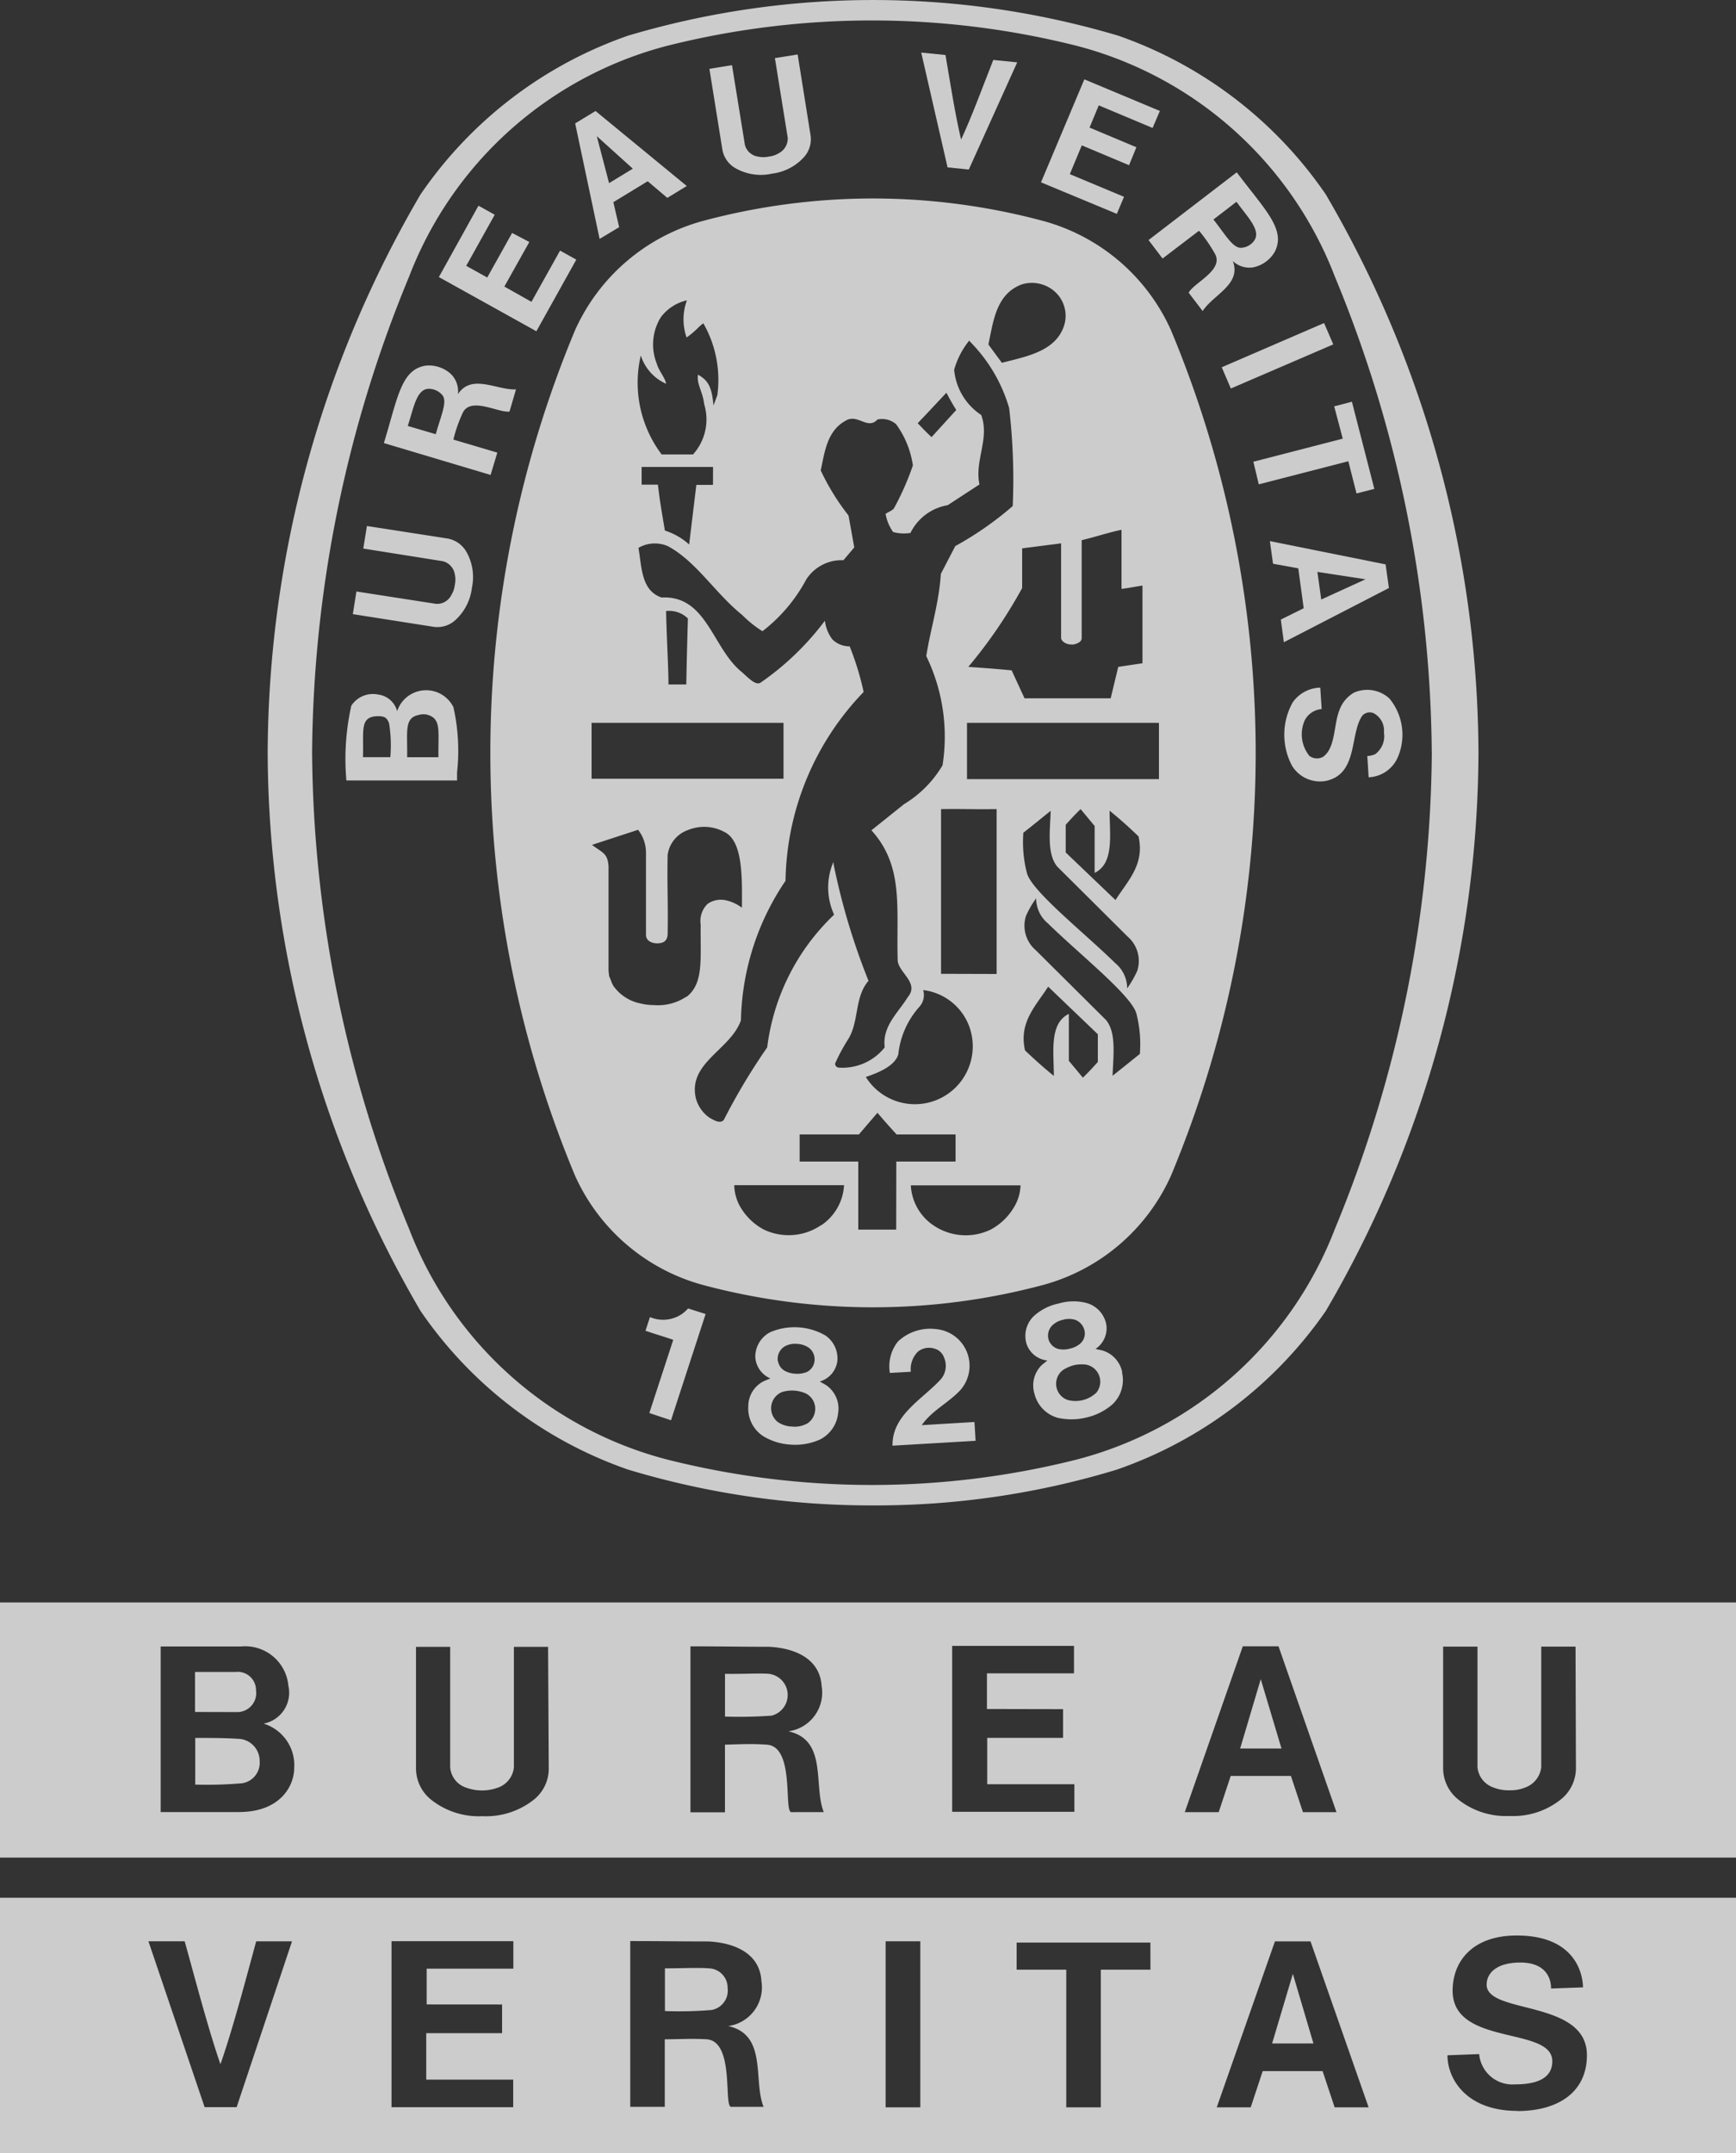
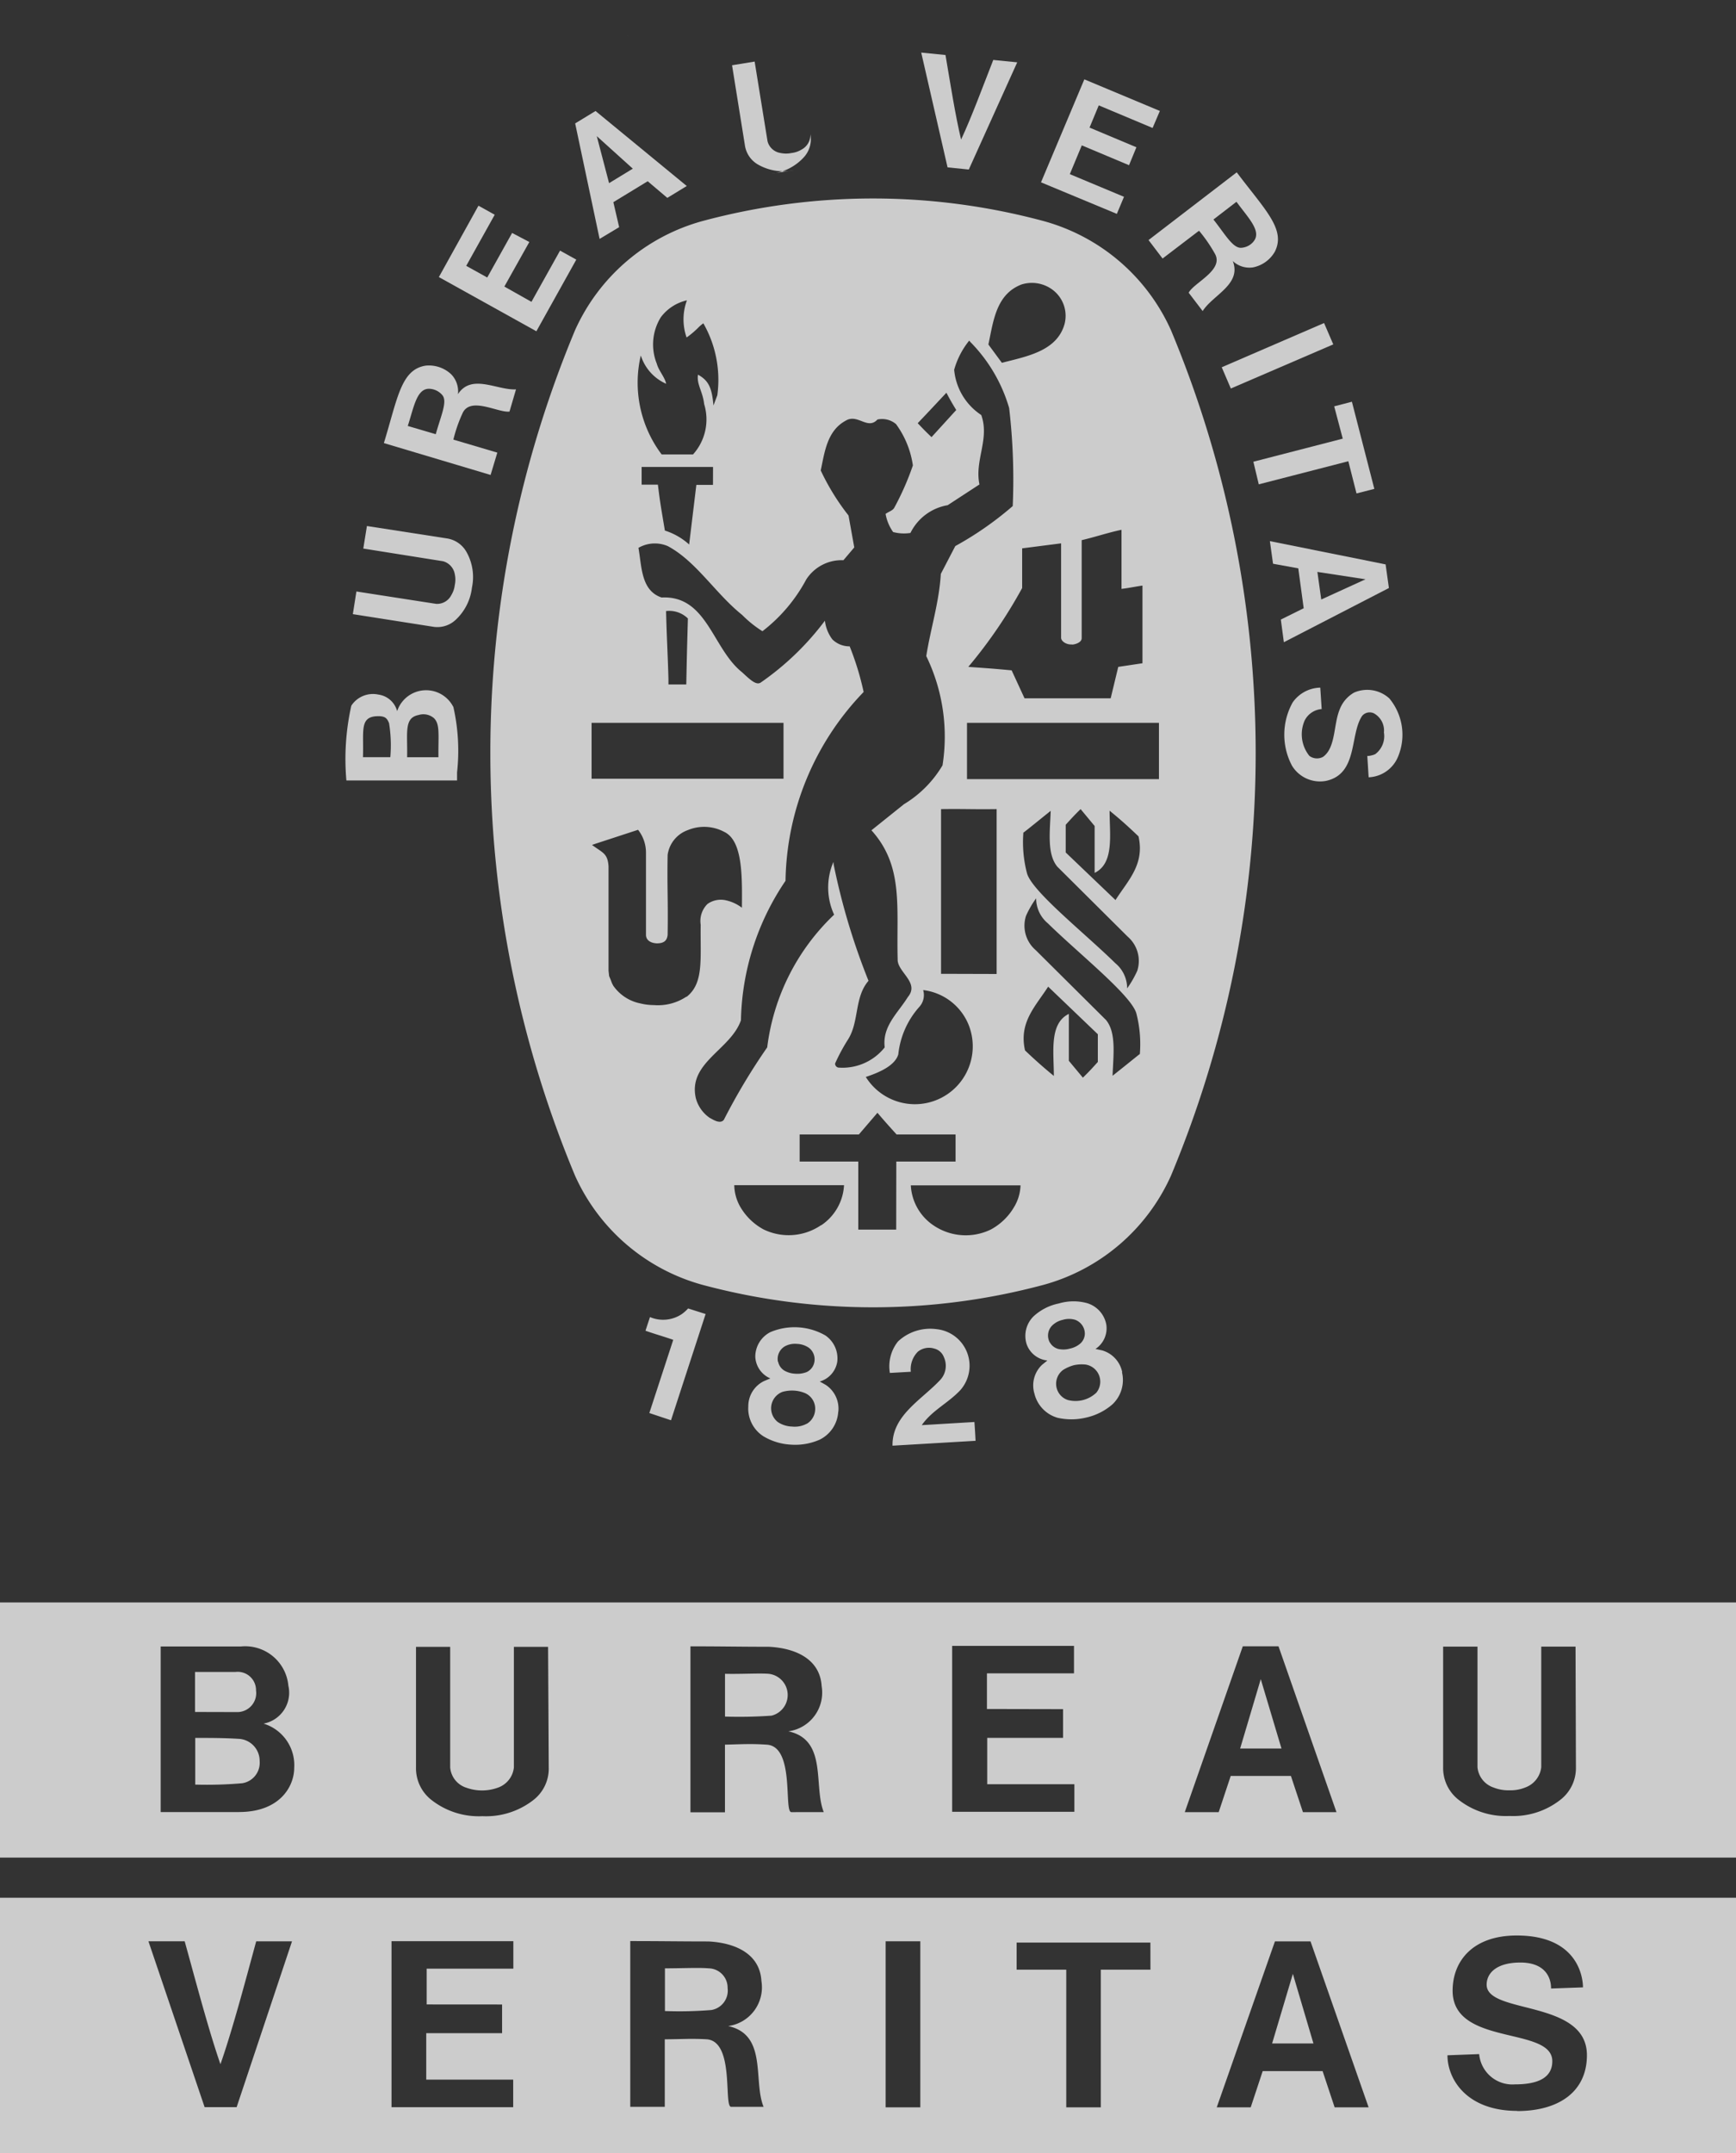
<svg xmlns="http://www.w3.org/2000/svg" width="32.045" height="39.723" viewBox="0 0 32.045 39.723">
  <rect x="0" y="0" width="32.045" height="39.723" fill="#333333" stroke="none" />
  <defs>
    <clipPath id="a">
      <path data-name="Rectangle 295" fill="#fff" d="M0 0h32.045v39.723H0z" />
    </clipPath>
  </defs>
  <g data-name="Groupe 664" opacity=".75">
    <g data-name="Groupe 285" clip-path="url(#a)" fill="#fff">
      <path data-name="Tracé 597" d="M11.591.659c.053-.018-.054.017 0 0" />
-       <path data-name="Tracé 598" d="M11.59.654" />
-       <path data-name="Tracé 599" d="M26.429 13.887a23.376 23.376 0 0 0-1.788-8.782 6.991 6.991 0 0 0-4.767-4.26 15.511 15.511 0 0 0-7.558 0 6.984 6.984 0 0 0-4.765 4.26 23.353 23.353 0 0 0-1.79 8.782 23.364 23.364 0 0 0 1.79 8.784 6.982 6.982 0 0 0 4.765 4.258 15.464 15.464 0 0 0 7.558 0 6.989 6.989 0 0 0 4.768-4.258 23.387 23.387 0 0 0 1.788-8.784M16.117 27.775h-.034a15.545 15.545 0 0 1-4.493-.662 7.7 7.7 0 0 1-3.828-2.927 20.513 20.513 0 0 1-2.821-10.292v-.012A20.524 20.524 0 0 1 7.762 3.588 7.707 7.707 0 0 1 11.59.659a15.886 15.886 0 0 1 9.054 0 7.72 7.72 0 0 1 3.83 2.93 20.529 20.529 0 0 1 2.817 10.293v.012a20.518 20.518 0 0 1-2.817 10.292 7.793 7.793 0 0 1-3.862 2.93 15.273 15.273 0 0 1-4.462.659" />
      <path data-name="Tracé 600" d="M17.654 7.564a2.881 2.881 0 0 1-.183-.319" />
      <path data-name="Tracé 601" d="M16.475 26.673c-.01-.562.54-.846.886-1.219a.382.382 0 0 0 .062-.415.255.255 0 0 0-.179-.158.328.328 0 0 0-.3.057.455.455 0 0 0-.131.371l-.387.022a.736.736 0 0 1 .15-.581.87.87 0 0 1 .712-.227.679.679 0 0 1 .439 1.125c-.227.242-.523.374-.712.646l.972-.058c.008.119.016.237.021.347" />
      <path data-name="Tracé 602" d="m13.026 24.244-.007.018-.633 1.942-.4-.133.434-1.328.007-.023c-.162-.057-.356-.112-.512-.168l.083-.252a.618.618 0 0 0 .593-.059.734.734 0 0 0 .111-.1" />
      <path data-name="Tracé 603" d="M20.23 25.702a.558.558 0 0 1-.519.128.313.313 0 0 1-.2-.2.317.317 0 0 1 .112-.354.746.746 0 0 1 .2-.088.68.68 0 0 1 .215-.012.32.32 0 0 1 .19.53m-.849-.936a.264.264 0 0 1 .039-.31.406.406 0 0 1 .2-.109.4.4 0 0 1 .23 0 .273.273 0 0 1 .177.258.249.249 0 0 1-.083.179.434.434 0 0 1-.193.094.445.445 0 0 1-.211.007.255.255 0 0 1-.159-.122m1.337.554a.526.526 0 0 0-.371-.406l-.123-.027a.457.457 0 0 0 .2-.445.508.508 0 0 0-.356-.4.952.952 0 0 0-.521.006.97.97 0 0 0-.466.237.506.506 0 0 0-.128.515.454.454 0 0 0 .383.3l-.1.081a.524.524 0 0 0-.139.532.613.613 0 0 0 .43.445 1.156 1.156 0 0 0 .534-.007 1.1 1.1 0 0 0 .477-.243.616.616 0 0 0 .174-.594" />
      <path data-name="Tracé 604" d="M14.891 26.268a.468.468 0 0 1-.271.052.5.5 0 0 1-.262-.083.323.323 0 0 1 .089-.558.657.657 0 0 1 .213-.022.613.613 0 0 1 .209.05.314.314 0 0 1 .176.327.317.317 0 0 1-.154.236m-.531-1.146a.269.269 0 0 1 .129-.285.39.39 0 0 1 .223-.044.41.41 0 0 1 .218.071.268.268 0 0 1 .093.3.252.252 0 0 1-.133.149.468.468 0 0 1-.211.03.441.441 0 0 1-.2-.057.249.249 0 0 1-.115-.163m1.11.926a.524.524 0 0 0-.232-.5l-.11-.062a.454.454 0 0 0 .323-.365.512.512 0 0 0-.221-.486 1.145 1.145 0 0 0-1.014-.06.509.509 0 0 0-.278.454.457.457 0 0 0 .278.4l-.117.049a.515.515 0 0 0-.29.466.608.608 0 0 0 .278.552 1.1 1.1 0 0 0 .512.155 1.116 1.116 0 0 0 .527-.092.614.614 0 0 0 .343-.515" />
      <path data-name="Tracé 605" d="m24.611 6.354-1.891.814-.168-.392 1.889-.816" />
      <path data-name="Tracé 606" d="M17.491 3.088 17.005.97l.448.045c.089.524.182 1.119.288 1.56.193-.412.4-.975.594-1.469l.442.044-.894 1.978" />
      <path data-name="Tracé 607" d="m9.453 4.298-.459.822-.388-.215.526-.943-.3-.167-.731 1.317 1.8 1 .737-1.322-.3-.166-.528.945-.5-.282.461-.822" />
      <path data-name="Tracé 608" d="M8.092 13.971h-.577c.01-.456-.061-.726.211-.779a.3.3 0 0 1 .282.056c.117.112.081.3.085.722m-.887 0H6.7c.016-.47-.061-.723.227-.754.171-.013.216.025.255.129a2.555 2.555 0 0 1 .023.625m1.16-.932a.563.563 0 0 0-1.034.083.416.416 0 0 0-.346-.306.477.477 0 0 0-.5.205 4.494 4.494 0 0 0-.091 1.38h2.043v-.149a3.654 3.654 0 0 0-.069-1.211" />
      <path data-name="Tracé 609" d="m24.628 7.497.327-.085.414 1.608-.329.084-.151-.594-1.653.426-.1-.417 1.65-.426" />
-       <path data-name="Tracé 610" d="M14.247 3.204a.949.949 0 0 0 .589-.3.492.492 0 0 0 .123-.427l-.235-1.472-.42.067.237 1.471a.307.307 0 0 1-.162.282.453.453 0 0 1-.187.064.479.479 0 0 1-.2 0 .293.293 0 0 1-.242-.217l-.238-1.47-.417.068.236 1.469a.492.492 0 0 0 .252.368.947.947 0 0 0 .653.1" />
+       <path data-name="Tracé 610" d="M14.247 3.204a.949.949 0 0 0 .589-.3.492.492 0 0 0 .123-.427a.307.307 0 0 1-.162.282.453.453 0 0 1-.187.064.479.479 0 0 1-.2 0 .293.293 0 0 1-.242-.217l-.238-1.47-.417.068.236 1.469a.492.492 0 0 0 .252.368.947.947 0 0 0 .653.1" />
      <path data-name="Tracé 611" d="m24.389 11.061-.071-.509.888.136Zm1.188-.648-2.136-.429.058.417.466.085.1.736-.422.209.056.418 1.939-1" />
      <path data-name="Tracé 612" d="m25.268 13.947.038-.007.046-.012.034-.014a.414.414 0 0 0 .16-.4.361.361 0 0 0-.189-.355.182.182 0 0 0-.213.049c-.233.344-.071 1.072-.669 1.2a.606.606 0 0 1-.625-.279 1.223 1.223 0 0 1 .012-1.17.639.639 0 0 1 .509-.272l.026.395a.386.386 0 0 0-.313.209.633.633 0 0 0 .086.655.233.233 0 0 0 .252.018c.239-.171.19-.6.31-.881a.6.6 0 0 1 .264-.305.606.606 0 0 1 .651.109 1.05 1.05 0 0 1 .16 1.073.613.613 0 0 1-.543.381l-.025-.393" />
      <path data-name="Tracé 613" d="M8.712 10.839a.941.941 0 0 0-.1-.653.5.5 0 0 0-.369-.253l-1.47-.228-.067.416 1.472.234a.3.3 0 0 1 .217.239.472.472 0 0 1 0 .2.457.457 0 0 1-.065.187.293.293 0 0 1-.281.16l-1.47-.228-.066.418 1.472.231a.493.493 0 0 0 .426-.126.958.958 0 0 0 .3-.59" />
      <path data-name="Tracé 614" d="m11.243 3.379-.227-.867.665.6Zm-.25-1.331-.376.229.451 2.131.361-.217-.107-.461.634-.386.362.307.359-.219" />
      <path data-name="Tracé 615" d="m20.977 2.717-.865-.363.17-.41.994.417.134-.314-1.394-.583-.8 1.9 1.4.582.132-.315-1-.418.221-.531.872.366" />
      <path data-name="Tracé 616" d="m8.044 8.011-.517-.152c.115-.351.165-.705.411-.685a.33.33 0 0 1 .227.116c.1.118-.028.382-.121.721m.409-.736a.452.452 0 0 0-.125-.37.6.6 0 0 0-.469-.159c-.458.07-.519.6-.773 1.429l1.97.588.124-.412-.78-.231-.031-.009a2.64 2.64 0 0 1 .167-.482c.141-.325.663-.007.869-.036l.12-.409c-.351.019-.823-.3-1.074.092" />
      <path data-name="Tracé 617" d="M23.137 4.459a.32.32 0 0 1-.226.113c-.155.008-.294-.247-.512-.522l.425-.327c.219.3.475.547.312.736m-.309-1.278-1.626 1.248.259.341.645-.492.029-.02a2.725 2.725 0 0 1 .289.418c.181.306-.387.539-.481.725l.258.338c.191-.3.723-.492.556-.923a.445.445 0 0 0 .375.117.6.6 0 0 0 .4-.287c.211-.412-.177-.77-.7-1.464" />
      <path data-name="Tracé 618" d="M21.393 14.375H17.85v-1.038h3.543Zm-.356 5.073c-.164.131-.3.242-.5.4.015-.394.07-.794-.12-1.028l-1.3-1.291a.594.594 0 0 1-.178-.631 1.785 1.785 0 0 1 .187-.324.6.6 0 0 0 .217.462c.57.559 1.555 1.339 1.635 1.669a2.257 2.257 0 0 1 .062.748m-.775.14c-.11.121-.148.165-.276.29l-.259-.311v-.866c-.365.179-.277.7-.277 1.145a8.923 8.923 0 0 1-.532-.471c-.117-.517.192-.811.427-1.176l.917.878Zm.218-4.635c.217.178.327.277.533.473.117.518-.193.811-.425 1.175l-.919-.878v-.511c.109-.12.148-.164.275-.289l.259.312v.865c.365-.178.276-.7.276-1.145m-1.587.4c.166-.129.3-.241.5-.4-.015.394-.069.794.12 1.028l1.3 1.292a.594.594 0 0 1 .178.631 1.925 1.925 0 0 1-.187.325.6.6 0 0 0-.217-.464c-.569-.559-1.555-1.337-1.634-1.669a2.264 2.264 0 0 1-.064-.747m-.164 6.9a1.1 1.1 0 0 1-.438.429 1.059 1.059 0 0 1-1.058-.077.948.948 0 0 1-.418-.738h2.025a.829.829 0 0 1-.111.387m-2.184.429h-.7v-1.255h-1.082v-.5h1.093l.343-.4c.166.194.18.208.353.4h1.089v.5h-1.094Zm-1.389-.08a1.061 1.061 0 0 1-1.059.077 1.1 1.1 0 0 1-.437-.429.828.828 0 0 1-.104-.387h2.026a.949.949 0 0 1-.419.738m2.21-4.638v-3.039c.435-.006.574.006 1.026 0v3.042Zm-.33.3a1.04 1.04 0 0 1 .833.627 1.068 1.068 0 0 1-1.892.976c.222-.074.538-.2.6-.418a1.56 1.56 0 0 1 .386-.873.324.324 0 0 0 .073-.312m-3.931 2.364a.64.64 0 0 1-.267-.375c-.143-.654.646-.888.834-1.432a4.745 4.745 0 0 1 .823-2.573 5.125 5.125 0 0 1 1.442-3.484 5.222 5.222 0 0 0-.258-.842.446.446 0 0 1-.32-.129.709.709 0 0 1-.137-.344 5.111 5.111 0 0 1-1.189 1.144c-.083.047-.187-.051-.338-.191-.552-.437-.646-1.424-1.488-1.381-.383-.128-.365-.579-.427-.916a.606.606 0 0 1 .542-.032c.526.281.877.873 1.373 1.27a2.074 2.074 0 0 0 .374.3 2.963 2.963 0 0 0 .808-.954.777.777 0 0 1 .687-.356l.2-.236-.106-.589a4.281 4.281 0 0 1-.513-.831c.072-.337.116-.73.458-.917.223-.139.405.177.589-.023a.4.4 0 0 1 .343.085 1.7 1.7 0 0 1 .311.762 5.09 5.09 0 0 1-.343.78c-.029.055-.108.074-.161.115a.835.835 0 0 0 .139.334.779.779 0 0 0 .32.017.94.94 0 0 1 .687-.512l.587-.383c-.094-.446.192-.837.033-1.281a1.119 1.119 0 0 1-.5-.835 1.5 1.5 0 0 1 .278-.538l.019.024a2.883 2.883 0 0 1 .718 1.22 11.364 11.364 0 0 1 .066 1.809 6.119 6.119 0 0 1-1.06.738l-.267.513c-.032.529-.188 1.005-.269 1.517a3.4 3.4 0 0 1 .3 2.016 2.069 2.069 0 0 1-.712.717l-.6.481c.6.665.458 1.419.484 2.383-.006.233.411.427.189.692-.186.3-.476.539-.428.93a.994.994 0 0 1-.837.374.074.074 0 0 1-.079-.076 3.481 3.481 0 0 1 .234-.436c.215-.329.117-.784.383-1.09a12.328 12.328 0 0 1-.643-2.144l-.005-.049a1.2 1.2 0 0 0 .013.973 4.065 4.065 0 0 0-1.235 2.448 11.553 11.553 0 0 0-.8 1.336c-.062.08-.181.01-.253-.032m-.438-2.24a.947.947 0 0 1-.6.156 1.061 1.061 0 0 1-.251-.031.8.8 0 0 1-.5-.327l-.025-.049-.023-.062-.028-.066-.011-.1v-1.926c-.017-.242-.108-.247-.305-.394l.07-.024.78-.255a.679.679 0 0 1 .146.436v1.5c0 .1.083.153.2.159.133 0 .188-.05.2-.156.01-.674-.011-.863 0-1.476a.568.568 0 0 1 .374-.458.787.787 0 0 1 .67.033c.348.164.331.844.327 1.4a.751.751 0 0 0-.294-.137.424.424 0 0 0-.341.067.441.441 0 0 0-.126.383c-.009.638.061 1.077-.259 1.33m-.377-7.117a.491.491 0 0 1 .4.137c-.017.6-.017.59-.03 1.217h-.329v-.1c-.013-.475-.033-.786-.044-1.255m-1.375 2.064h3.543v1.03H10.92Zm2.241-4.391h-.307l-.133 1.1a1.212 1.212 0 0 0-.448-.257c-.078-.469-.086-.5-.129-.847h-.3v-.327h1.318ZM11.83 6.562a.85.85 0 0 0 .467.519c-.027-.127-.138-.24-.174-.373a.952.952 0 0 1 .076-.856.831.831 0 0 1 .481-.311 1.013 1.013 0 0 0-.006.686 1.644 1.644 0 0 0 .226-.193.734.734 0 0 1 .083-.069 2.1 2.1 0 0 1 .258 1.328l-.071.188c-.028-.308-.079-.456-.286-.568-.027.179.088.308.114.542a.964.964 0 0 1-.206.93h-.578a2.2 2.2 0 0 1-.387-1.82m5.642.68.182.32-.456.5c-.123-.118-.133-.129-.255-.257.235-.246.257-.272.529-.561m1.393-2a.638.638 0 0 1 .575.105.6.6 0 0 1 .213.629c-.142.5-.7.594-1.156.713l-.249-.338c.092-.431.141-.93.616-1.109m.936 6.645c.029 0 .167-.029.17-.115V9.966c.249-.058.5-.143.735-.191v1.09c.143-.017.213-.035.387-.061v1.433l-.447.067-.14.58h-1.59l-.238-.516c-.386-.036-.413-.036-.8-.064a8.848 8.848 0 0 0 .994-1.455v-.732l.719-.092v1.742c0 .061.089.123.178.123Zm1.818-5.8a3.628 3.628 0 0 0-2.35-2.013 12.135 12.135 0 0 0-3.133-.417h-.034a12.139 12.139 0 0 0-3.133.417 3.633 3.633 0 0 0-2.35 2.013 20.235 20.235 0 0 0 0 15.6 3.634 3.634 0 0 0 2.35 2.013 12.173 12.173 0 0 0 3.133.415h.034a12.169 12.169 0 0 0 3.133-.415 3.629 3.629 0 0 0 2.35-2.013 20.237 20.237 0 0 0 0-15.6" />
      <path data-name="Tracé 619" d="M4.368 31.588a.35.35 0 0 0 .358-.4.338.338 0 0 0-.381-.34H3.6v.738Zm.044.494c-.3-.019-.583-.017-.808-.017v.861a7.548 7.548 0 0 0 .867-.025.382.382 0 0 0 .322-.41.407.407 0 0 0-.379-.409m18.858-1.1-.38 1.278h.763l-.382-1.278Zm-9.082-.1c-.18-.014-.507.007-.807 0v.789a8.321 8.321 0 0 0 .859-.017.393.393 0 0 0-.052-.772m14.9 1.723a.738.738 0 0 1-.285.6 1.409 1.409 0 0 1-.937.3h-.008a1.413 1.413 0 0 1-.937-.3.74.74 0 0 1-.284-.6V30.38h.634v2.225a.438.438 0 0 0 .3.376.734.734 0 0 0 .29.05.718.718 0 0 0 .287-.05.451.451 0 0 0 .3-.376V30.38h.633Zm-5.039.829-.222-.668h-1.111l-.222.668h-.626l1.071-3.06h.659l1.07 3.06Zm-4.428-1.9v.53h-1.4v.855h1.609v.509h-2.256v-3.061h2.249v.506h-1.607v.658Zm-5.015 1.9c-.145 0 .07-1.214-.455-1.245-.294-.02-.479-.007-.771 0v1.248h-.637v-3.062c.585 0 .921.008 1.446.008.473.023.944.213.976.727a.721.721 0 0 1-.615.833c.729.157.459 1.008.654 1.491Zm-4.479-.825a.732.732 0 0 1-.281.6 1.422 1.422 0 0 1-.937.3H8.9a1.415 1.415 0 0 1-.936-.3.74.74 0 0 1-.285-.6v-2.224h.631v2.224a.429.429 0 0 0 .3.375.857.857 0 0 0 .576 0 .444.444 0 0 0 .3-.375v-2.224h.631Zm-5.712.824H2.966v-3.055h1.478a.8.8 0 0 1 .879.723.58.58 0 0 1-.458.7.8.8 0 0 1 .566.814c0 .347-.267.817-1.019.817M0 34.273h32.045v-4.708H0Z" />
      <path data-name="Tracé 620" d="M28.007 38.946c-.93 0-1.288-.581-1.288-1.026l.585-.022a.615.615 0 0 0 .656.559c.329 0 .694-.069.694-.428 0-.65-1.84-.269-1.84-1.3 0-.549.374-1.019 1.183-1.019 1.122 0 1.223.762 1.223.957l-.589.021c0-.249-.152-.479-.565-.479-.449 0-.624.2-.624.409 0 .551 1.851.268 1.851 1.3 0 .684-.532 1.031-1.286 1.031m-3.371-.069-.222-.668h-1.106l-.221.668h-.627l1.074-3.061h.657l1.072 3.061Zm-3.4-2.539h-.916v2.539h-.638v-2.539h-.916v-.5h2.469Zm-4.248 2.539h-.64v-3.063h.64Zm-3.492-.009c-.143 0 .07-1.213-.454-1.246-.295-.017-.479 0-.771 0v1.246h-.637v-3.058c.584 0 .92.007 1.447.007.472.025.944.215.974.729a.721.721 0 0 1-.614.832c.73.158.457 1.007.654 1.49Zm-4.228-1.888v.529h-1.4v.857h1.605v.509H7.227v-3.063h2.249v.507h-1.6v.66Zm-4.9 1.894h-.591l-1.037-3.06h.669c.212.764.438 1.628.66 2.268.224-.64.451-1.5.66-2.267h.661ZM0 39.723h32.045v-4.709H0Zm23.864-3.307v.005l-.382 1.281h.763l-.379-1.281Zm-10.783-.1c-.18-.016-.509 0-.807 0v.788a7.257 7.257 0 0 0 .857-.019.363.363 0 0 0 .3-.406.357.357 0 0 0-.349-.363" />
    </g>
  </g>
</svg>